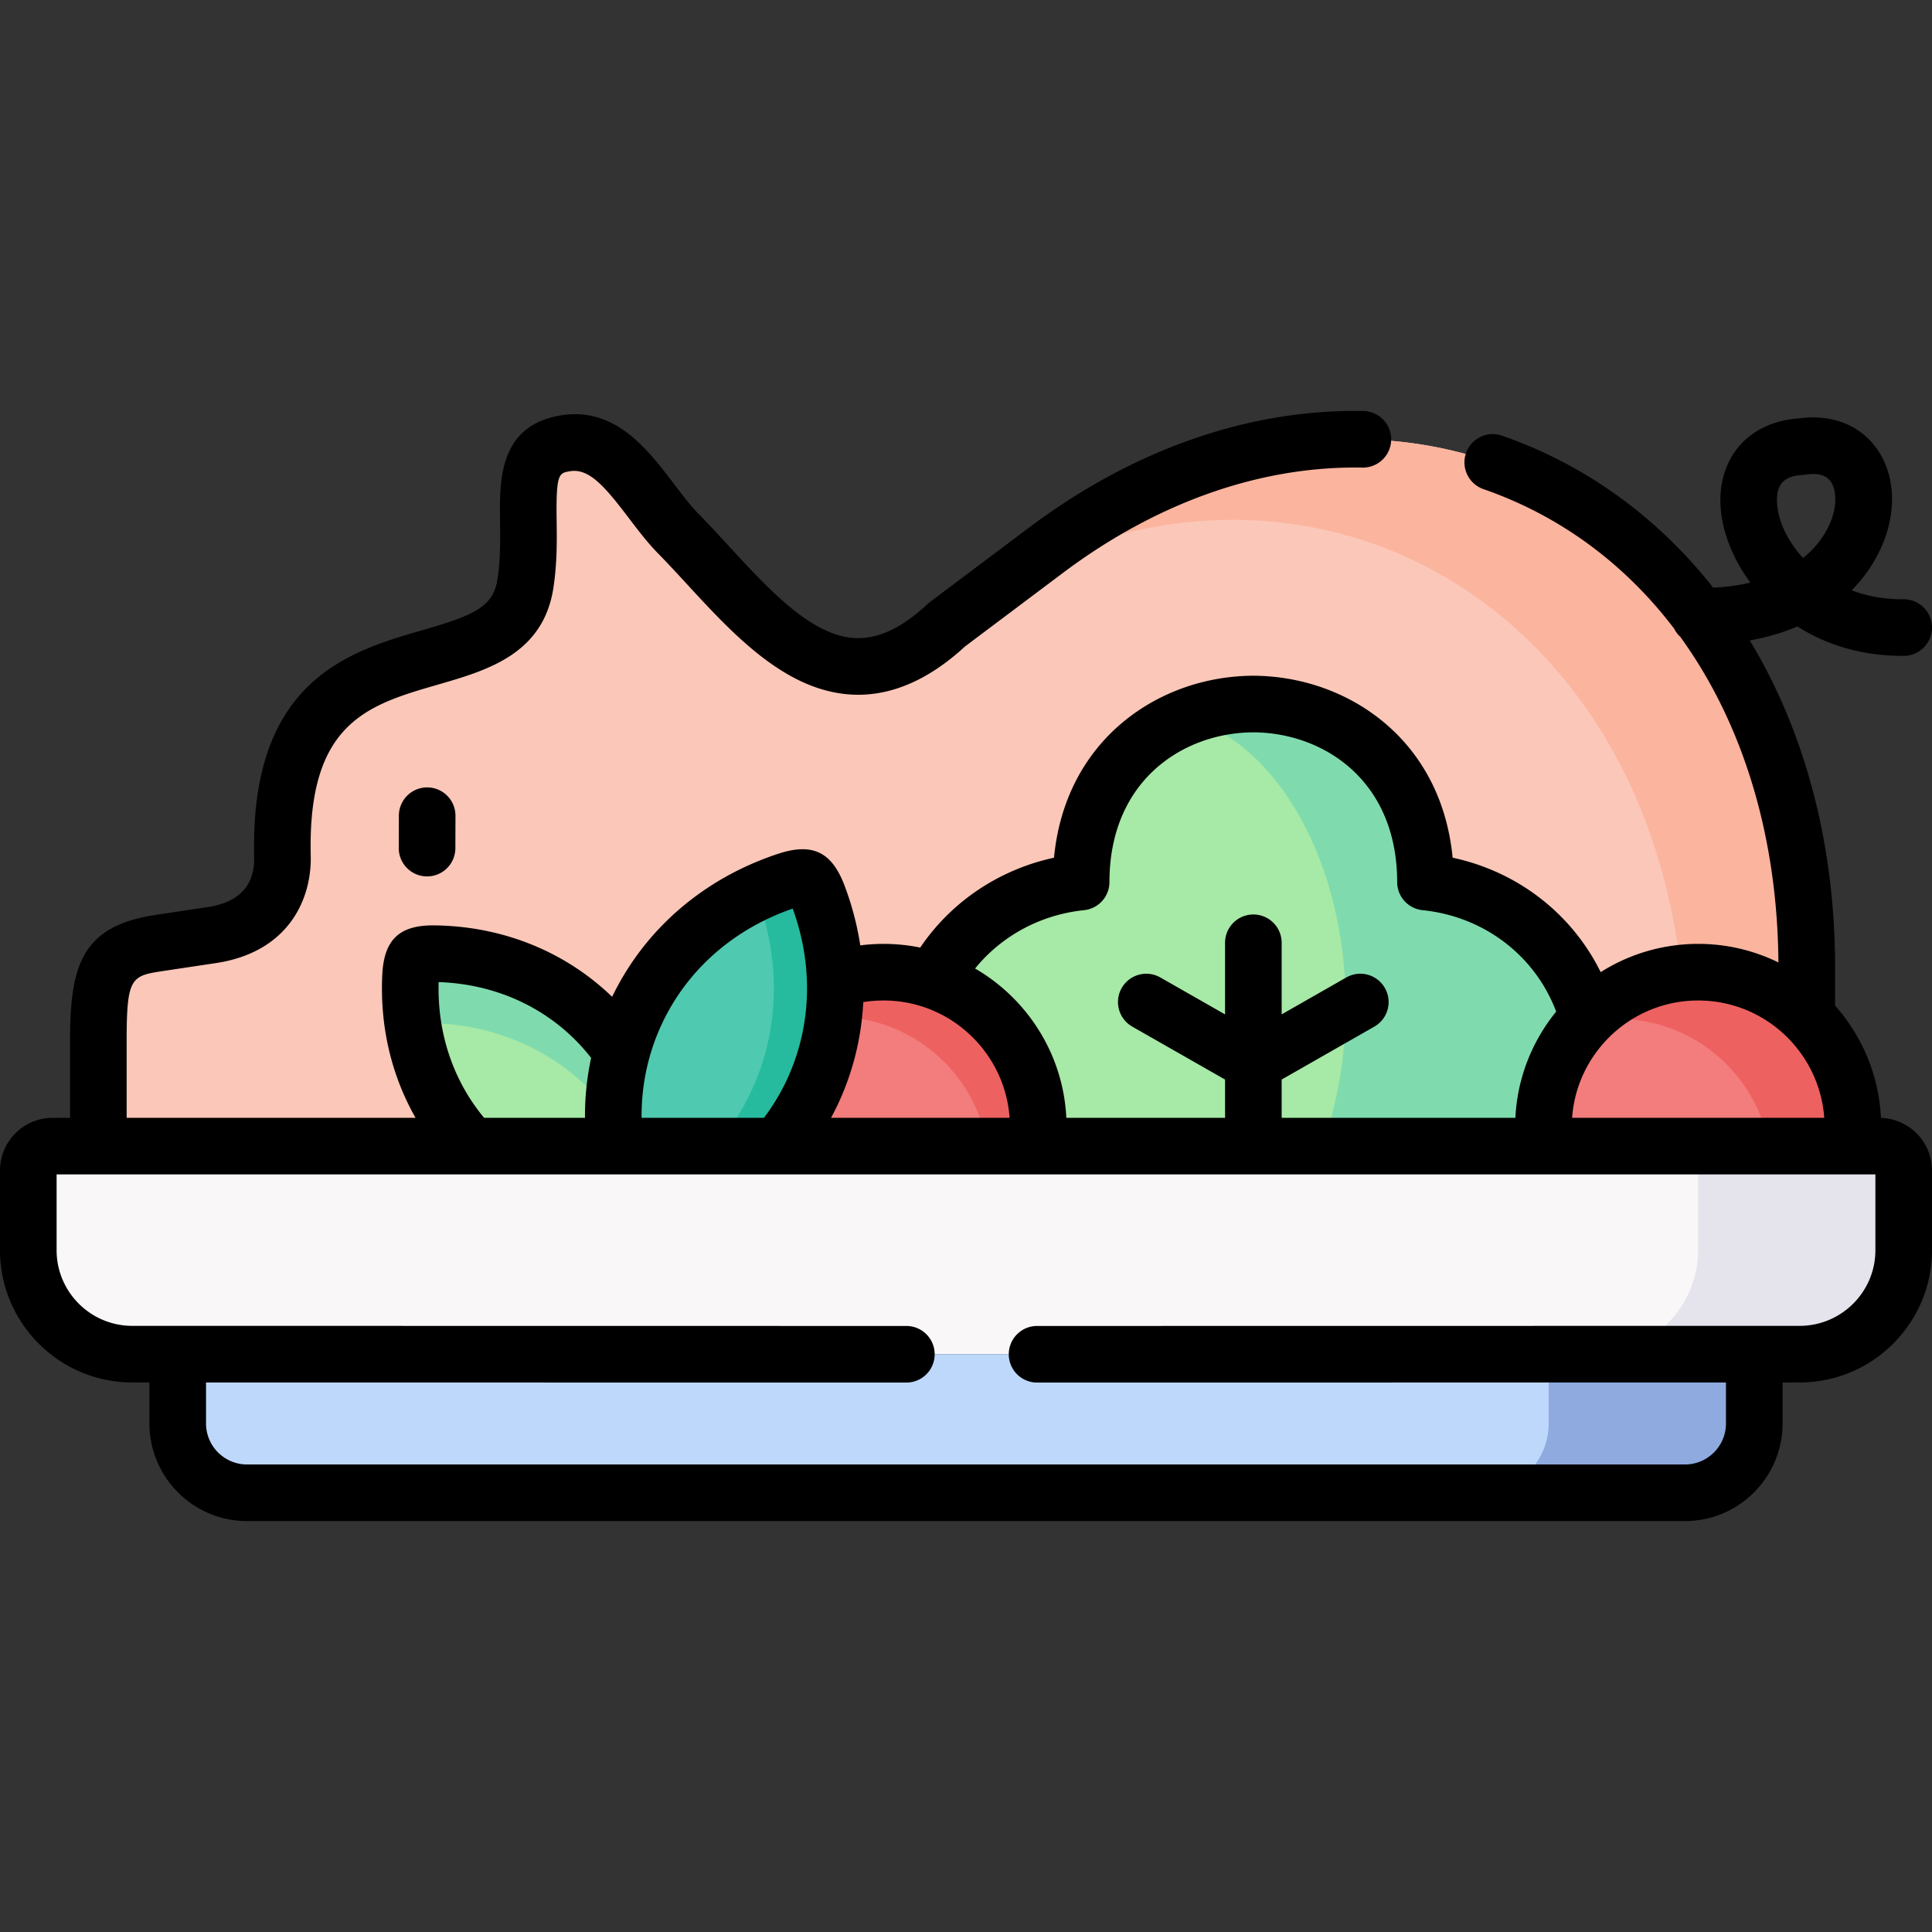
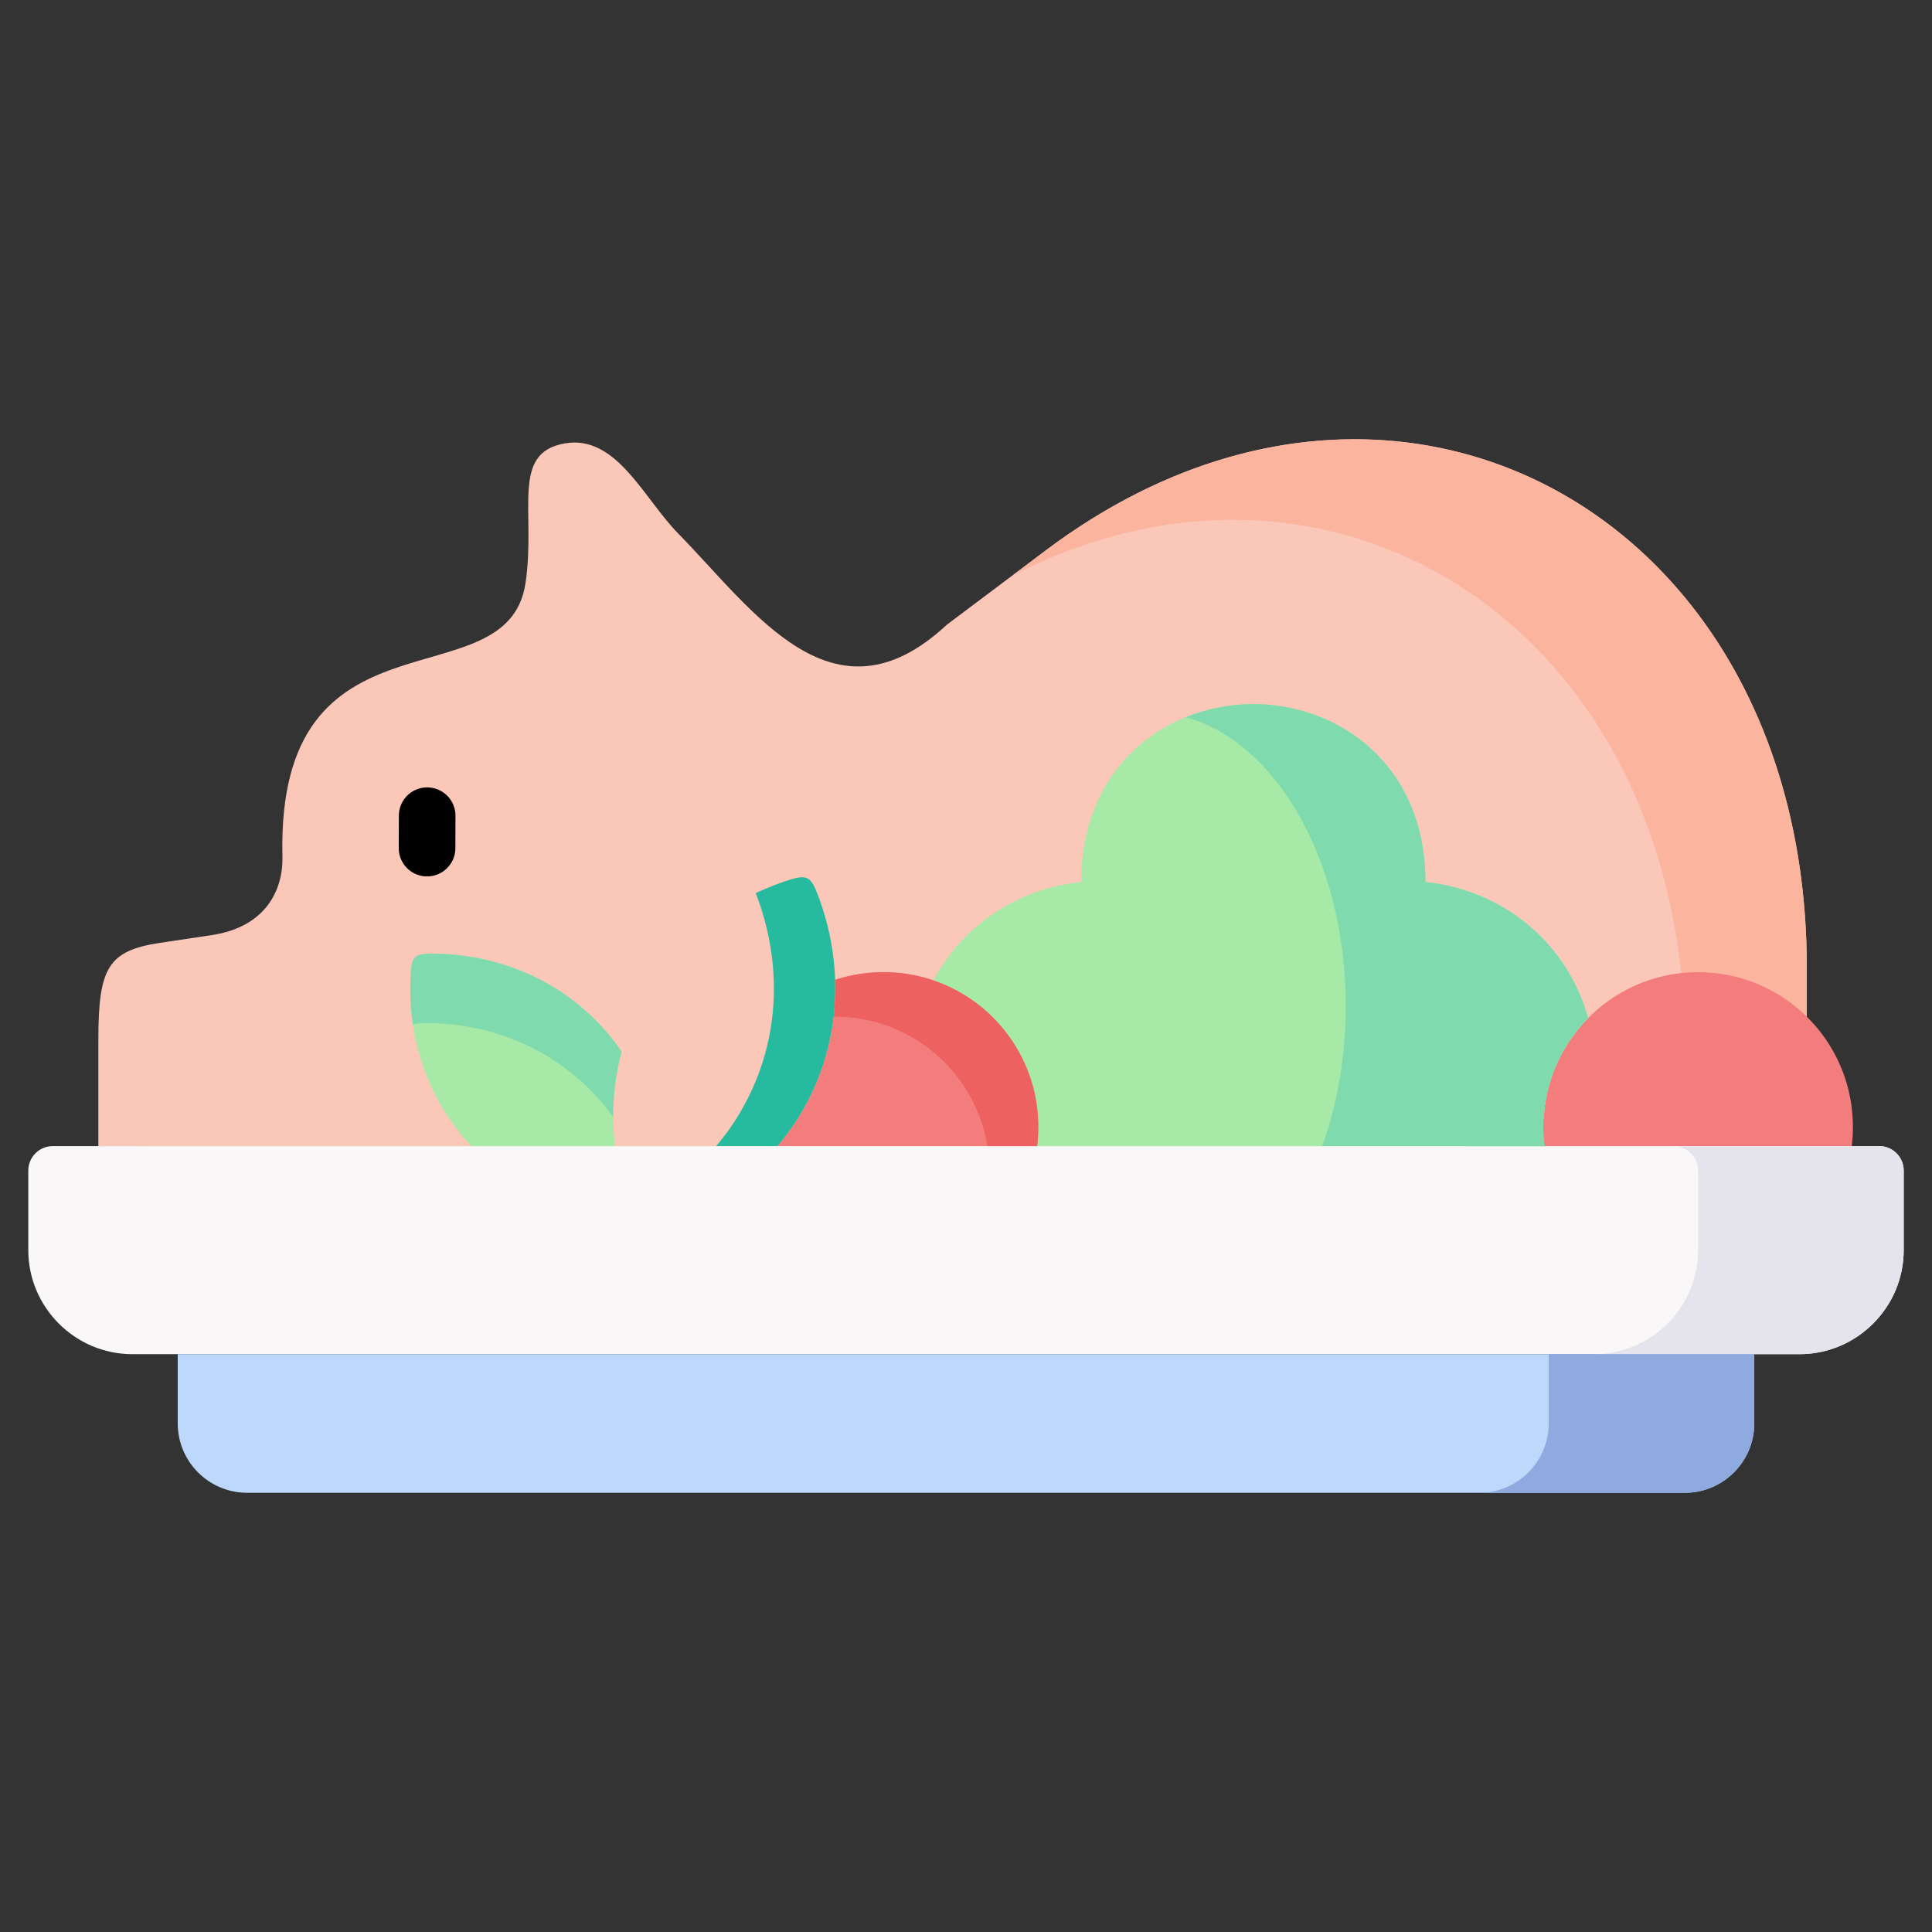
<svg xmlns="http://www.w3.org/2000/svg" version="1.1" width="512" height="512" x="0" y="0" viewBox="0 0 512 512" style="enable-background:new 0 0 512 512" xml:space="preserve" class="">
  <rect x="0" y="0" width="512" height="512" fill="#333333" stroke="none" />
  <g>
    <path fill="#fbc7b8" fill-rule="evenodd" d="M149.743 117.495c-14.598 2.466-7.625 18.028-10.488 37.106-4.876 32.173-66.076 3.77-64.403 72.369.198 8.929-4.422 18.68-18.709 20.835l-13.776 2.069c-13.72 2.069-16.299 6.633-16.299 25.597v28.262c121.663 0 250.612 40.649 253.078 40.649 2.976 0 178.13-66.416 199.673-74.948V256.45c0-37.673-10.772-69.477-28.432-93.175-38.523-51.732-109.758-65.084-173.254-17.405l-26.192 19.672c-30.161 28.12-51.194-3.77-71.235-24.18-9.1-9.269-16.328-26.191-29.963-23.867z" clip-rule="evenodd" opacity="1" data-original="#fbc7b8" class="" />
    <path fill="#fbb49e" fill-rule="evenodd" d="M450.386 163.275c-38.523-51.732-109.758-65.084-173.254-17.405l-8.816 6.633c56.892-29.14 115.966-13.323 149.811 32.117 14.457 19.417 24.293 44.221 27.411 73.247a46.94 46.94 0 0 1 4.507-.227c11.197 0 21.373 4.479 28.772 11.792V256.45c.001-37.673-10.771-69.478-28.431-93.175z" clip-rule="evenodd" opacity="1" data-original="#fbb49e" />
-     <path fill="#4fc9af" fill-rule="evenodd" d="M221.318 259.681c-.255-7.597-1.786-15.109-4.507-22.309-1.984-5.244-2.976-5.726-8.306-3.969-17.121 5.669-31.663 17.49-39.685 34.328a65.092 65.092 0 0 0-4.082 10.97c-2.211 8.221-2.75 16.696-1.729 25.03h43.058a64.254 64.254 0 0 0 9.014-13.89 64.571 64.571 0 0 0 6.237-30.16z" clip-rule="evenodd" opacity="1" data-original="#4fc9af" />
    <path fill="#f37c7c" fill-rule="evenodd" d="M478.818 269.432c-7.398-7.313-17.575-11.792-28.772-11.792a40.782 40.782 0 0 0-29.169 12.189c-7.313 7.398-11.849 17.575-11.849 28.8 0 1.389.085 2.75.198 4.11.057.34.085.68.113.992h81.383c.227-1.672.312-3.373.312-5.102.001-11.423-4.676-21.77-12.216-29.197z" clip-rule="evenodd" opacity="1" data-original="#f37c7c" />
    <path fill="#f9f7f8" fill-rule="evenodd" d="M124.911 303.732H13.963c-3.572 0-6.463 2.92-6.463 6.463v21.118c0 15.137 12.387 27.553 27.553 27.553H476.919c15.165 0 27.581-12.416 27.581-27.553v-21.118c0-3.543-2.92-6.463-6.463-6.463H163.009z" clip-rule="evenodd" opacity="1" data-original="#f9f7f8" />
    <path fill="#bed8fb" fill-rule="evenodd" d="M464.9 358.866H47.1v18.369c0 10.12 8.249 18.369 18.369 18.369h381.063c10.091 0 18.369-8.249 18.369-18.369v-18.369z" clip-rule="evenodd" opacity="1" data-original="#bed8fb" />
    <path fill="#a7e9a6" fill-rule="evenodd" d="M159.069 271.643c-11.679-12.444-27.61-18.737-44.107-18.907-5.131-.057-5.868.624-6.151 5.754-.85 16.469 4.394 32.797 16.072 45.213 0 .028.028.028.028.028h38.098c-1.02-8.334-.482-16.809 1.729-25.03a57.836 57.836 0 0 0-5.669-7.058zM286.515 233.744c-17.008 1.758-31.493 11.622-39.147 26.079 15.449 7.002 17.632 27.61 27.468 43.909h134.505c-.028-.34-.057-.652-.113-.992-.113-1.361-.198-2.721-.198-4.11 0-11.225 4.535-21.402 11.849-28.8-5.443-19.814-22.422-33.959-43.115-36.085-.028-31.039-22.819-47.084-45.61-47.169-22.82.085-45.611 16.129-45.639 47.168z" clip-rule="evenodd" opacity="1" data-original="#a7e9a6" />
    <path fill="#26bb9e" fill-rule="evenodd" d="M200.54 237.372c2.693 7.2 4.252 14.712 4.507 22.309.113 3.515-.028 7.058-.482 10.573a63.89 63.89 0 0 1-5.783 19.587 66.524 66.524 0 0 1-5.613 9.553 73.756 73.756 0 0 1-3.373 4.337h16.271a64.254 64.254 0 0 0 9.014-13.89 64.577 64.577 0 0 0 6.236-30.161c-.255-7.597-1.786-15.109-4.507-22.309-1.984-5.244-2.976-5.726-8.306-3.969a76.462 76.462 0 0 0-8.221 3.288l.257.682z" clip-rule="evenodd" opacity="1" data-original="#26bb9e" />
    <path fill="#f37c7c" fill-rule="evenodd" d="M234.159 257.64c-4.479 0-8.787.709-12.841 2.041a64.589 64.589 0 0 1-6.236 30.161 64.278 64.278 0 0 1-9.014 13.89h68.769c.227-1.672.312-3.373.312-5.102 0-18-11.622-33.307-27.78-38.806a40.716 40.716 0 0 0-13.21-2.184z" clip-rule="evenodd" opacity="1" data-original="#f37c7c" />
    <path fill="#ee6161" fill-rule="evenodd" d="M247.368 259.823a40.736 40.736 0 0 0-13.209-2.183c-4.479 0-8.787.709-12.841 2.041.113 3.231 0 6.491-.368 9.751h.283c4.62 0 9.071.765 13.209 2.154a40.888 40.888 0 0 1 7.824 3.628c10.148 6.066 17.433 16.413 19.417 28.517h13.153c.227-1.672.312-3.373.312-5.102 0-18-11.622-33.307-27.78-38.806z" clip-rule="evenodd" opacity="1" data-original="#ee6161" />
    <path fill="#7fdbae" fill-rule="evenodd" d="M332.153 186.575c-6.123.028-12.246 1.191-17.915 3.487 24.123 6.605 42.406 38.353 42.406 76.536v1.162c-.142 13.011-2.381 25.257-6.265 35.972h58.961c-.028-.34-.057-.652-.113-.992-.113-1.361-.198-2.721-.198-4.11 0-11.225 4.535-21.402 11.849-28.8-5.443-19.814-22.422-33.959-43.115-36.085-.029-31.04-22.819-47.084-45.61-47.17z" clip-rule="evenodd" opacity="1" data-original="#7fdbae" />
-     <path fill="#ee6161" fill-rule="evenodd" d="M450.046 257.64a46.94 46.94 0 0 0-4.507.227c-9.609 1.049-18.227 5.443-24.661 11.962-.368.34-.709.709-1.049 1.077.425-.085.85-.17 1.247-.255a42.594 42.594 0 0 1 7.427-.652 40.892 40.892 0 0 1 28.772 11.764c5.896 5.839 10.063 13.465 11.594 21.969h21.855c.227-1.672.312-3.373.312-5.102 0-11.424-4.677-21.77-12.217-29.197-7.399-7.314-17.576-11.793-28.773-11.793z" clip-rule="evenodd" opacity="1" data-original="#ee6161" />
    <path fill="#7fdbae" fill-rule="evenodd" d="M159.069 271.643c-11.679-12.444-27.61-18.737-44.107-18.907-5.131-.057-5.868.624-6.151 5.754a64.562 64.562 0 0 0 .624 13.039c.879-.34 2.154-.425 4.025-.397 16.498.17 32.428 6.463 44.107 18.907a57.245 57.245 0 0 1 4.932 6.009 65.684 65.684 0 0 1 2.239-17.348 57.903 57.903 0 0 0-5.669-7.057z" clip-rule="evenodd" opacity="1" data-original="#7fdbae" />
    <path fill="#e5e4ed" fill-rule="evenodd" d="M450.018 310.195v21.118c0 2.891-.454 5.669-1.304 8.306-3.543 11.112-14.003 19.247-26.249 19.247h54.454c15.165 0 27.581-12.416 27.581-27.553v-21.118c0-3.543-2.92-6.463-6.463-6.463h-54.482c3.543 0 6.463 2.919 6.463 6.463z" clip-rule="evenodd" opacity="1" data-original="#e5e4ed" />
    <path fill="#8eaadf" fill-rule="evenodd" d="M422.465 358.866h-12.047v18.369c0 10.12-8.277 18.369-18.369 18.369h54.482c10.091 0 18.369-8.249 18.369-18.369v-18.369z" clip-rule="evenodd" opacity="1" data-original="#8eaadf" />
-     <path d="M498.475 296.254c-.552-11.386-5.055-21.747-12.156-29.755V256.45c0-32.399-7.814-62.271-22.611-86.731 4.505-.8 8.739-2.039 12.626-3.704 7.39 4.723 16.699 7.794 27.788 7.793l.433-.001a7.5 7.5 0 0 0 7.446-7.554 7.5 7.5 0 0 0-7.499-7.446c-.116-.001-.241.001-.363.001-5.007 0-9.505-.878-13.453-2.359a38.636 38.636 0 0 0 6.887-9.367c5.207-9.957 5.107-20.788-.261-28.267-4.521-6.297-12.082-9.168-20.799-7.905-12.736.903-20.992 9.93-20.579 22.566.215 6.589 2.916 14.142 7.931 20.915-3.07.736-6.369 1.185-9.855 1.334-14.865-18.824-33.995-32.649-55.957-40.271a7.5 7.5 0 0 0-9.545 4.627 7.502 7.502 0 0 0 4.627 9.545c20.426 7.088 37.558 19.908 50.541 36.986a7.525 7.525 0 0 0 1.616 2.154c16.44 22.685 25.755 52.506 26.006 86.29a48.194 48.194 0 0 0-21.251-4.916 48.232 48.232 0 0 0-25.848 7.485c-7.64-15.471-21.961-26.628-39.241-30.328-3.027-31.572-28.056-48.129-52.832-48.221-24.739.092-49.779 16.653-52.806 48.229-14.554 3.144-27.235 11.662-35.453 23.812a48.526 48.526 0 0 0-9.707-.977 49.18 49.18 0 0 0-6.176.394 78.674 78.674 0 0 0-4.158-15.815c-3.409-9.007-8.526-11.453-17.678-8.435-19.698 6.523-35.28 19.974-43.926 37.883-12.471-12.045-29.094-18.743-47.177-18.931-9.144-.087-13.22 3.74-13.725 12.868-.71 13.745 2.382 26.849 8.806 38.128H33.567V275.47c0-16.685 1.321-16.884 9.913-18.18l13.78-2.07c18.9-2.85 25.353-16.548 25.089-28.434-.862-35.362 15.158-39.994 33.709-45.358 13.097-3.787 27.94-8.08 30.613-25.715.995-6.634.913-12.645.841-17.947-.167-12.26.605-12.391 3.491-12.878 5.126-.883 9.344 4.117 15.667 12.44 2.416 3.18 4.914 6.469 7.683 9.289 2.512 2.558 5.027 5.288 7.69 8.179 12.356 13.415 26.362 28.62 44.186 29.298 9.966.385 19.907-3.922 29.524-12.787l25.883-19.44c25.019-18.79 52.524-28.449 79.459-27.95l.144.001a7.501 7.501 0 0 0 .138-14.999c-.766-.014-1.529-.021-2.294-.021-29.592 0-59.435 10.683-86.454 30.976l-26.192 19.673c-.213.159-.416.33-.61.512-6.777 6.317-12.98 9.255-19.026 9.049-11.588-.441-22.841-12.657-33.724-24.472-2.625-2.851-5.34-5.798-8.019-8.525-2.103-2.142-4.211-4.917-6.442-7.854-6.979-9.187-15.668-20.611-30.122-18.155-16.322 2.759-16.124 17.273-15.979 27.872.067 4.961.138 10.091-.675 15.505-1.126 7.43-6.365 9.614-19.948 13.542-19.279 5.575-45.682 13.21-44.538 60.117.167 7.535-3.98 11.994-12.325 13.252l-13.78 2.07c-19.287 2.909-22.681 12.963-22.681 33.013v20.762h-4.604C6.264 296.232 0 302.496 0 310.195v21.118c0 19.328 15.725 35.053 35.052 35.053l4.549.001v10.868c0 14.265 11.604 25.869 25.868 25.869h381.063c14.264 0 25.868-11.604 25.868-25.869v-10.868l4.52-.001c19.344 0 35.081-15.725 35.081-35.053v-21.118c-.001-7.552-6.03-13.707-13.526-13.941zm-20.724-170.393c.245-.015.489-.04.731-.078a13.087 13.087 0 0 1 2.043-.173c2.124 0 3.667.653 4.6 1.952 1.596 2.223 2.012 7.104-.846 12.569-1.547 2.958-3.734 5.553-6.457 7.734-4.368-4.74-6.747-10.251-6.897-14.88-.154-4.705 1.888-6.836 6.826-7.124zm5.689 170.371h-66.815c1.236-17.35 15.748-31.092 33.421-31.092 17.659 0 32.159 13.742 33.394 31.092zm-196.154-55.028a7.5 7.5 0 0 0 6.729-7.453c.024-27.162 19.802-39.606 38.11-39.675 18.352.068 38.113 12.513 38.138 39.675a7.5 7.5 0 0 0 6.734 7.454c16.323 1.674 29.831 12.067 35.405 26.879-6.32 7.765-10.291 17.51-10.812 28.149h-61.937V286.09l24.565-14.026a7.497 7.497 0 0 0 2.794-10.231 7.5 7.5 0 0 0-10.231-2.794l-17.128 9.78v-18.971c0-4.143-3.357-7.5-7.5-7.5s-7.5 3.357-7.5 7.5v18.977l-17.159-9.788a7.497 7.497 0 0 0-10.23 2.799 7.498 7.498 0 0 0 2.799 10.23l24.591 14.027v10.141h-42.066c-.827-16.901-10.353-31.544-24.179-39.565 7.003-8.643 17.336-14.272 28.877-15.465zm-19.733 55.028h-47.322a71.385 71.385 0 0 0 1.621-3.164c4.148-8.707 6.446-18.016 6.917-27.499a34.01 34.01 0 0 1 5.39-.428c17.659-.001 32.16 13.741 33.394 31.091zm-57.475-55.443c5.603 15.416 4.982 31.66-1.763 45.819a56.597 56.597 0 0 1-5.86 9.624h-32.429c-.083-8.77 1.8-17.396 5.564-25.274 6.73-14.126 18.96-24.815 34.488-30.169zm-93.834 19.476c14.567.484 27.789 6.317 37.352 16.505a52.467 52.467 0 0 1 3.059 3.584 72.788 72.788 0 0 0-1.627 15.878h-26.734c-8.196-9.848-12.439-22.465-12.05-35.967zM497 331.313c0 11.057-9.009 20.053-20.082 20.053l-202.083.028a7.5 7.5 0 0 0-7.499 7.501 7.5 7.5 0 0 0 7.501 7.499l182.563-.026v10.865c0 5.993-4.875 10.869-10.868 10.869H65.469c-5.993 0-10.868-4.876-10.868-10.869v-10.865l185.596.026h.001a7.5 7.5 0 0 0 .001-15l-205.146-.028C23.995 351.366 15 342.37 15 331.313v-20.081h482z" fill="#000000" opacity="1" data-original="#000000" class="" />
    <path d="M113.203 208.67a7.5 7.5 0 0 0-7.499 7.476l-.028 8.589a7.499 7.499 0 0 0 7.476 7.524h.025a7.5 7.5 0 0 0 7.499-7.476l.028-8.589a7.499 7.499 0 0 0-7.476-7.524h-.025z" fill="#000000" opacity="1" data-original="#000000" class="" />
  </g>
</svg>